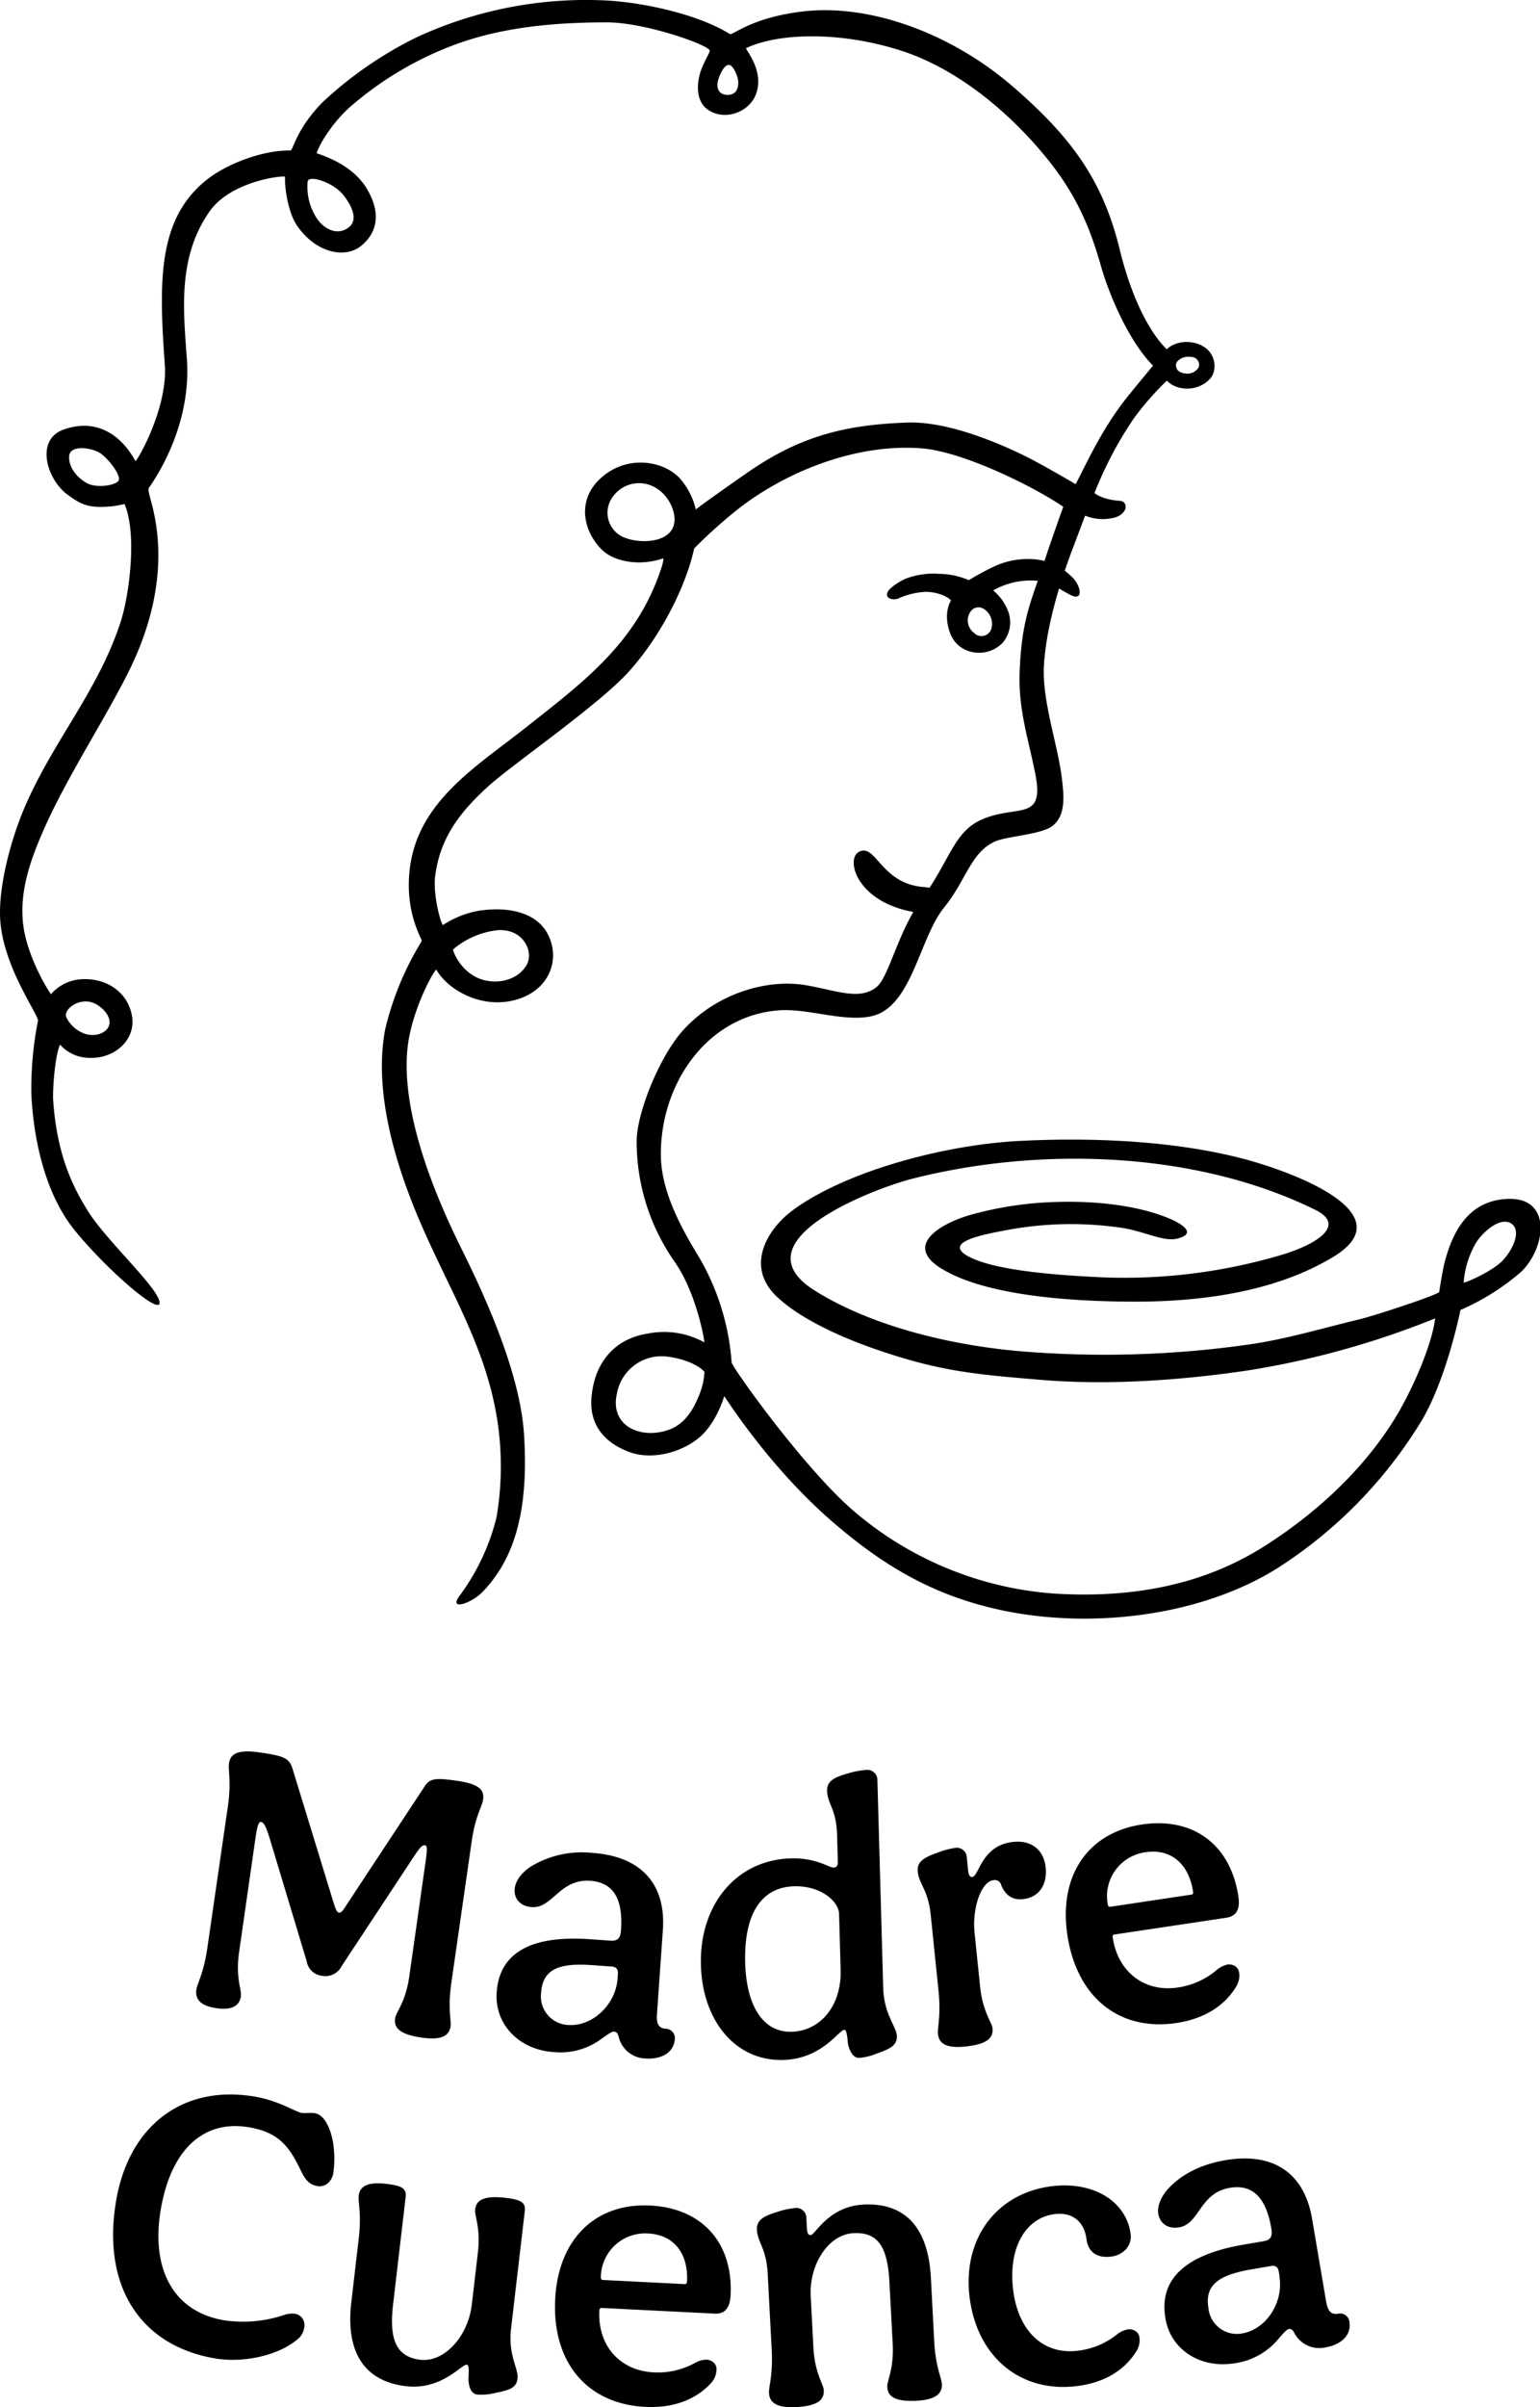
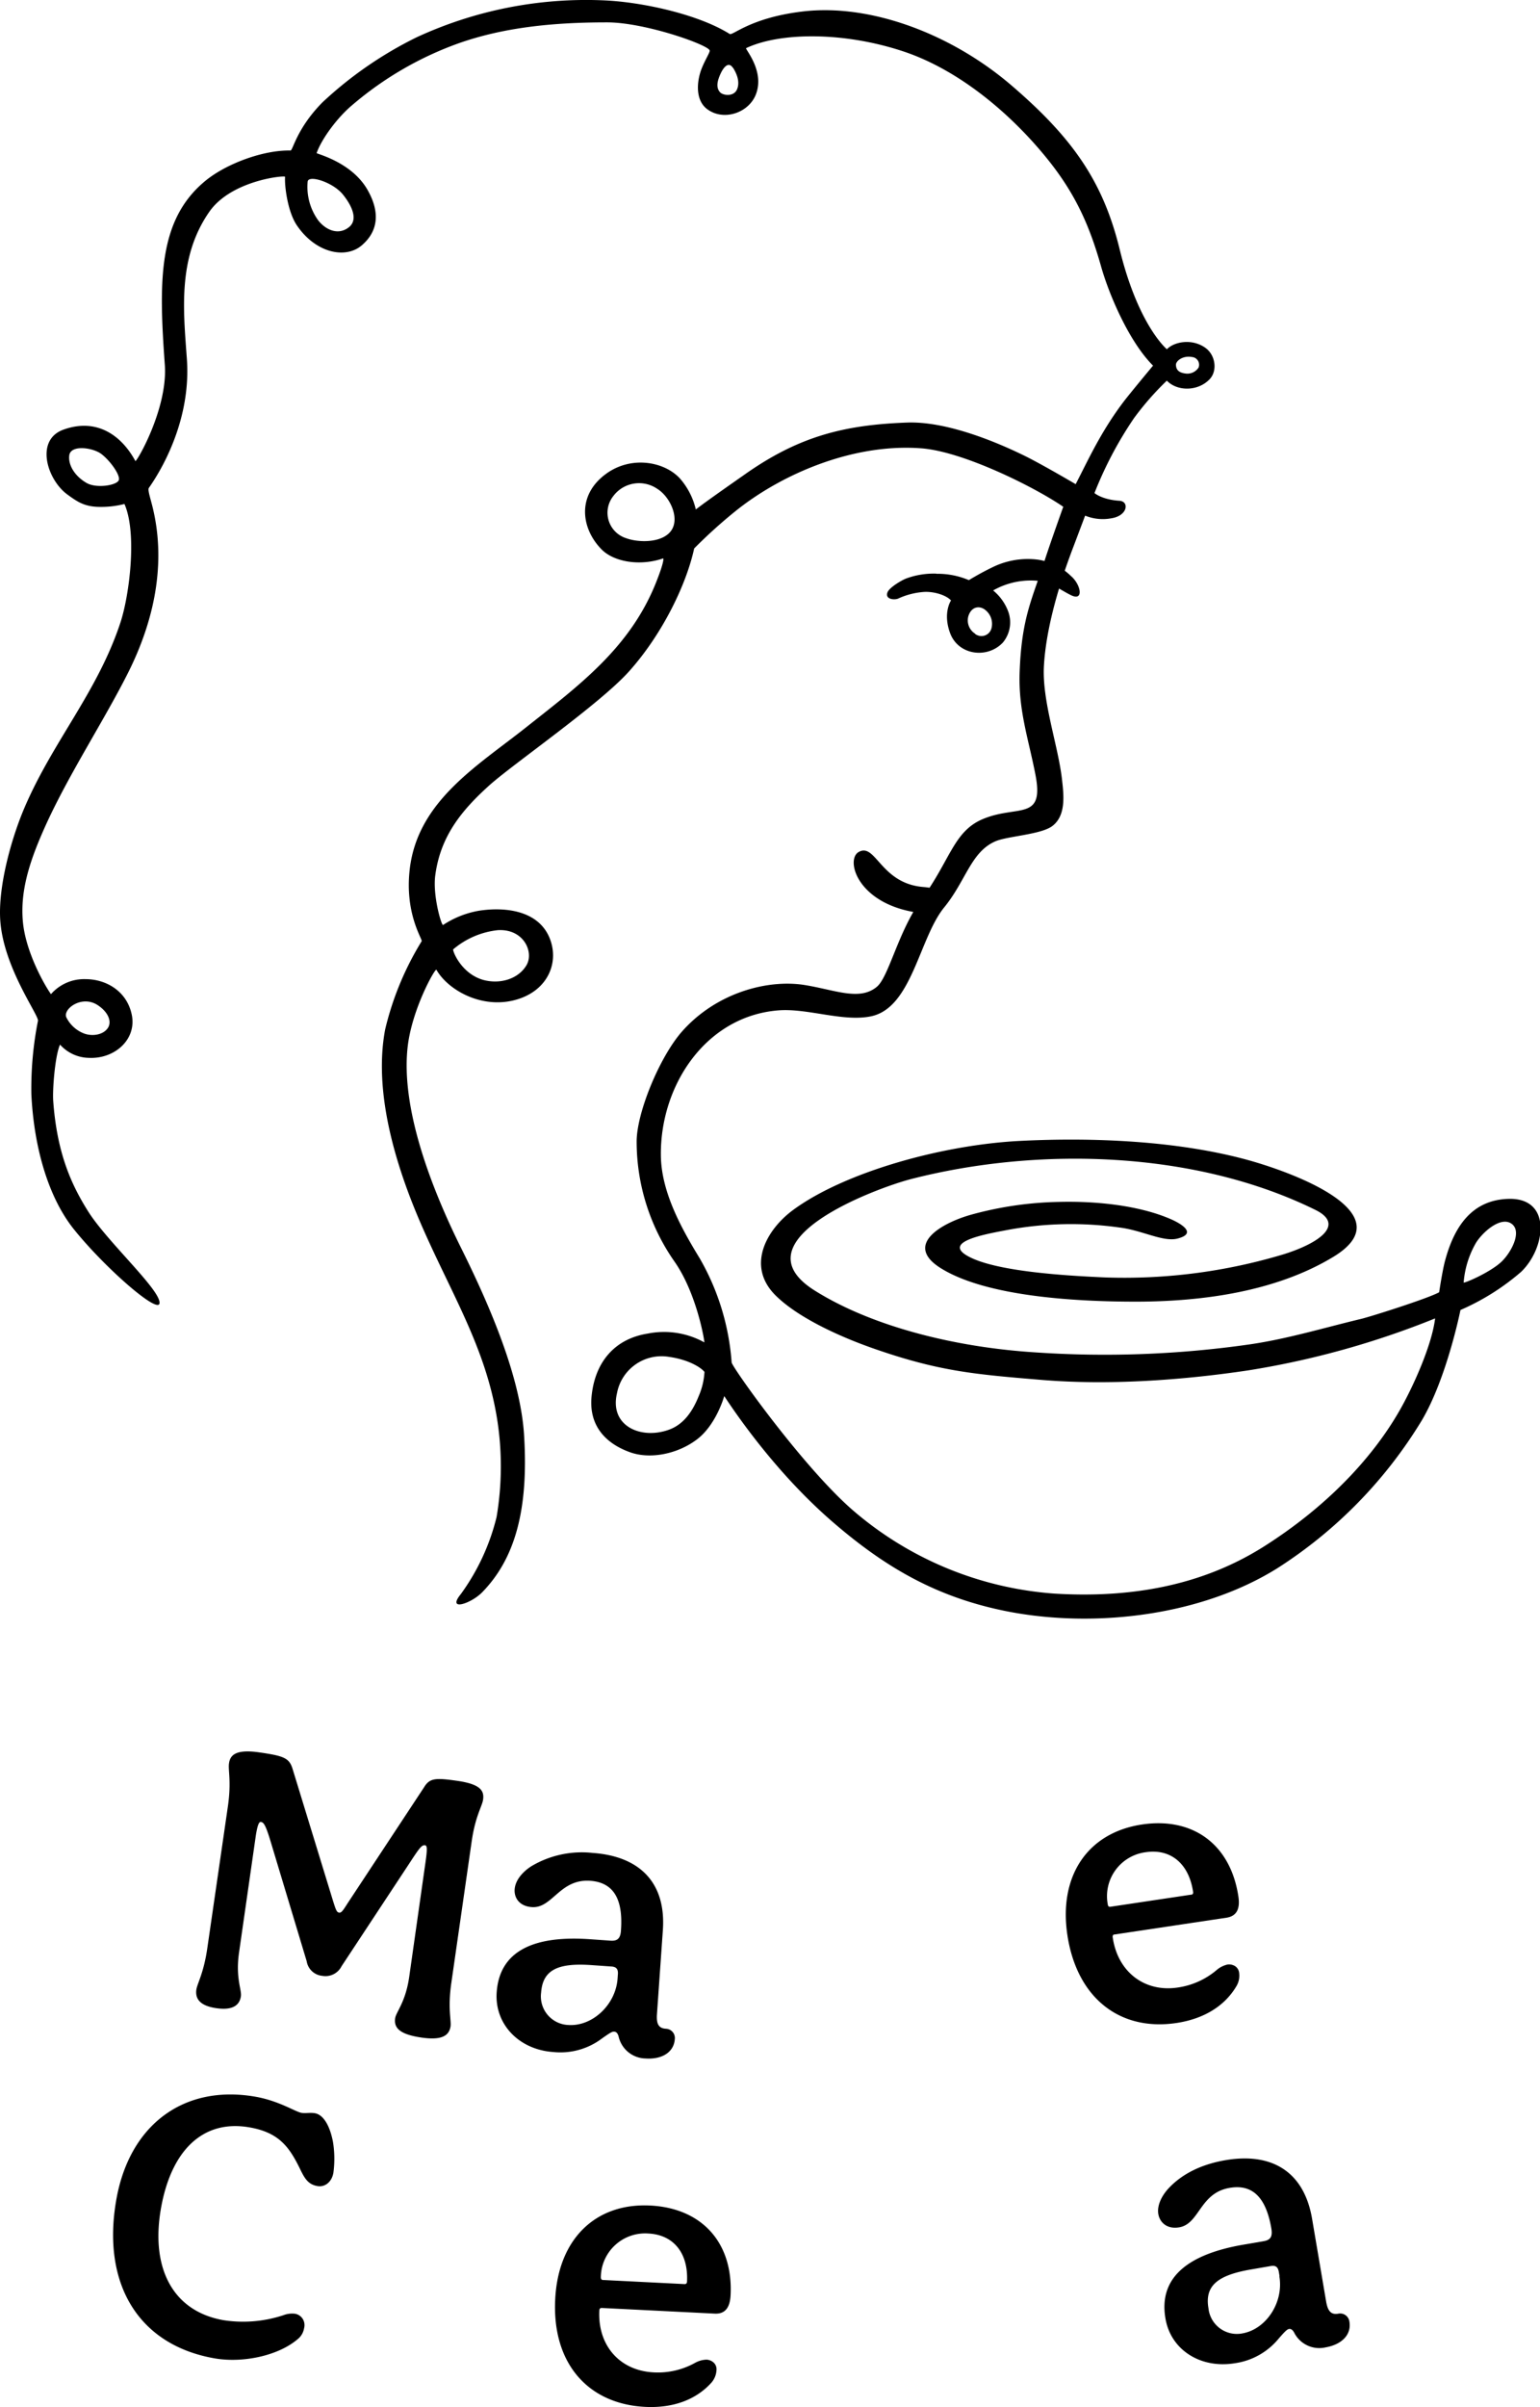
<svg xmlns="http://www.w3.org/2000/svg" viewBox="0 0 307.88 481.04">
  <title>madrecuenca-bw</title>
  <g id="Capa_2" data-name="Capa 2">
    <g id="Layer_1" data-name="Layer 1">
      <path d="M224.59,80.34c1.32-1.74,5.93-7.27,5.93-7.27-4.84-4.83-8.83-14.29-10.38-19.79-2.18-7.7-4.83-14-10.26-20.9-7.1-9-17.8-18.38-29.56-22.2-12.1-3.94-24.62-3.66-31.15-.56-.29.14,3.69,4.45,2,9.11-1.36,3.79-6.42,5.54-9.74,3.12-2.11-1.54-2.22-4.55-1.49-7.15.6-2.13,2.06-4.21,1.94-4.62-.31-1.13-12.95-5.62-20.56-5.61-11.08,0-20.74,1.07-29.54,4.15A67.88,67.88,0,0,0,70.42,21c-2.9,2.42-6.08,6.66-7.12,9.59-.06.16,7,1.77,10.18,7.36,2.69,4.73,1.94,8.43-1.14,11.07-3.23,2.79-9.22,1.59-13-4-1.77-2.61-2.47-7.64-2.35-9.69C57,35,46.3,36,41.88,42.28c-6.37,9.11-5.23,19.65-4.52,29.45C38.39,86,30,97.1,29.75,97.53s.34,2.08.8,4c2.7,11.25.21,22.56-4.84,32.71C21,143.67,14,154.32,9.27,164.63c-3,6.61-5.38,13.08-4.67,19.82.62,5.9,4.22,12.31,5.59,14.23a8.8,8.8,0,0,1,6.91-3c4,0,8.21,2.29,9.23,7.05,1.07,4.95-3.37,8.95-8.6,8.68A7.92,7.92,0,0,1,12,208.76c-1,2.24-1.53,9-1.36,11.28.75,10.27,3.52,16.57,7,22.08,3.76,6,14.57,15.76,14.25,18.34-.27,2.2-11-7.15-17.19-14.88-5-6.3-7.9-16.11-8.43-26.86A69.45,69.45,0,0,1,7.59,204c.19-1.11-6.78-10.47-7.52-19.83-.54-6.77,2.17-16.59,4.87-22.86,5.69-13.25,14.63-23.12,19.17-37,1.74-5.34,3.35-17.72.77-23.59a18.92,18.92,0,0,1-5.42.57c-2.68-.13-4-1-6.08-2.53-4-3-6.39-10.85-.69-12.9,6.52-2.35,11.52,1,14.37,6.27.19.35,6.53-10.48,5.89-19.24-1.22-16.8-1.35-28.87,8-36.66,4.24-3.54,11.78-6.28,17.13-6.15.48,0,1.21-4.39,6.4-9.64a77.63,77.63,0,0,1,18.84-13A80.77,80.77,0,0,1,120.88.08c7.49.34,18.69,2.75,25,6.71.61.38,4.14-3.26,14.63-4.5,13.57-1.6,29.76,4.52,41.73,14.8,12.2,10.48,18.28,19.16,21.6,32.71,3.73,15.29,9.45,20,9.45,20,1.4-1.49,5-2.22,7.7-.28,2,1.42,2.46,4.57.84,6.27-2.39,2.49-6.53,2.41-8.55.28a57.83,57.83,0,0,0-6.55,7.47,75.74,75.74,0,0,0-7.92,15s1.51,1.32,5,1.54c2,.13,1.65,3-1.63,3.5a9.34,9.34,0,0,1-5.24-.53s-2,5.33-2.71,7.18c-1,2.74-5,13.34-5.53,22.89-.38,7,2.81,15.77,3.6,22.51.36,3.14.9,7.33-1.93,9.46-2.26,1.69-8.8,2-11.26,3-5,2.09-5.94,7.86-10.37,13.28-5,6.17-6.43,20-14.57,21.73-5.58,1.18-12.74-1.65-18.55-1.18-14.47,1.15-23.61,14.9-23.5,28.91.05,7.17,3.89,14.31,7.76,20.63a48.63,48.63,0,0,1,6.39,20.81c0,.84,14.27,20.92,24.22,29.54a69.25,69.25,0,0,0,40.36,16.67c15.27.92,29.48-1.59,41.87-9.44,12.54-7.95,21.6-17.62,27-27,2.75-4.76,6.55-13.21,7.19-18.56a171.68,171.68,0,0,1-37.38,10.39c-13.43,2-28.05,3-41.3,1.9s-20.33-1.7-33-6.07c-8.07-2.77-16.09-6.69-20.26-10.9-5.84-5.91-1.65-13.17,3.67-17.05,10.28-7.51,29.65-12.94,45.22-13.74,14.77-.75,31.15,0,44.78,3.59,9.3,2.45,32.35,10.77,18,19.53-11.78,7.18-26.9,9-39.61,9-12.25,0-29.84-1.06-38.87-6.64-7.77-4.8.4-9.18,6-10.74a70.66,70.66,0,0,1,17.48-2.55c7-.19,15.73.58,22.28,3.38,2.05.87,5.61,2.9,1.47,3.95-2.87.72-7-1.64-11.54-2.21a69.66,69.66,0,0,0-22.37.47c-4,.78-14.06,2.39-7.3,5.59,5.93,2.81,19.3,3.59,27,3.92a110.52,110.52,0,0,0,35.62-4.69c7.05-2.24,12.1-5.89,6.19-8.81-24-11.83-55.29-12.72-80.84-6.17-6.94,1.79-35.22,12.25-19.29,22.27,11.13,7,27.53,11.32,44.13,12.37a204.25,204.25,0,0,0,43-1.62c7.44-1.09,14.8-3.32,22.12-5.07,1.87-.44,13.52-4.13,15.61-5.33,0,0,.65-4.37,1.18-6.3,1.77-6.59,5.21-12.16,12.71-12.36,8.75-.22,7.41,9.89,2.48,14.6a47.3,47.3,0,0,1-12.11,7.61s-2.73,13.64-7.76,22.11a91.1,91.1,0,0,1-28.81,29.47c-14.87,9.32-35.69,12-53.15,8.82-14.57-2.7-25.07-8.79-35.74-18S148,283.88,144.79,279c0,0-1.56,5.7-5.44,8.65s-9.33,4-13.3,2.61c-4.7-1.65-8.34-5.1-7.79-11.1.61-6.68,4.4-11.57,11.25-12.65a16.61,16.61,0,0,1,11.3,1.76c.11.06-1.43-9.71-6-16.2a41.87,41.87,0,0,1-7.53-24.15c.13-5.88,4.63-16.68,9-21.7,6.89-7.86,17.31-10.62,24.81-9.33,6,1,10.82,3.17,14.23.3,2.38-2,4.31-11.19,8.89-17.42,5.73-7.8,6.41-13.5,12.09-16,7-3.05,12.54.51,10.71-8.93-1.39-7.21-3.44-12.85-3.16-20.56.4-10.94,2.54-14.61,5-22.27,1.23-3.8,3.72-10.73,3.72-10.73-5.53-3.82-20-11.09-28.46-11.69-13.52-1-27.68,5.08-36.85,12.38a99.29,99.29,0,0,0-8.48,7.64c-1.57,7.24-6.4,17.21-13.08,24.63-5.77,6.42-22.66,18.13-27.66,22.52C92.25,161.94,88,167.16,87,175.09c-.48,4,1.27,10,1.59,9.76A18.8,18.8,0,0,1,95.8,182c5.24-.8,12.16-.07,14.25,5.92,1.61,4.61-.57,9.74-6.2,11.66-7,2.39-14.16-1.52-16.6-5.77-.23-.41-4.92,7.88-5.76,15.48-1.3,11.78,4.21,27.09,10.76,40.25,5.62,11.31,11.79,25.59,12.52,37.21.94,15-1.83,24.75-8.35,31.44-2.24,2.31-7.19,3.93-4.28.37a43.89,43.89,0,0,0,7.14-15.4,60.57,60.57,0,0,0,.12-19.47C97.09,269.08,90,258.21,83.9,244,79,232.56,74.66,218.11,77,205.74A59.94,59.94,0,0,1,84.3,188.1c.23-.34-3.44-5.49-2.38-14.43C83.53,160,95.58,153,105.35,145.22c10.41-8.24,20.57-15.73,25.78-28.74,1.84-4.62,1.46-4.89,1.46-4.89-4.75,1.63-9.93.67-12.35-1.82-4-4.08-5.07-10.76,1-15.13,5-3.6,11.59-2.41,14.71,1a14.39,14.39,0,0,1,3.16,6.18c2-1.58,7.89-5.67,9.65-6.91,10.77-7.62,19.8-10,32.57-10.46,7.37-.28,16.76,3.34,23.41,6.59,3.48,1.7,10.31,5.72,10.31,5.72C217.45,92.15,220,86.41,224.59,80.34ZM184.4,182.51c-12.92-1.42-15.48-10.69-12.73-12.24,3.43-1.93,4.36,6.35,13,7C192.94,178,187.69,182.88,184.4,182.51Zm-43.56,91.66c-.77-.95-3.25-2.46-7.06-3a9.06,9.06,0,0,0-10.43,7.26c-1.53,6.48,4.64,9.26,10.2,7.36,3-1,4.85-3.57,6.12-6.74A14.1,14.1,0,0,0,140.84,274.17Zm-35.58-81.28c1.53-2.61-.55-7.3-5.72-7a16.49,16.49,0,0,0-8.94,3.84c-.17.19,1.53,4.82,6,6.1C100,196.76,103.65,195.63,105.26,192.89Zm26.11-95.22a6.43,6.43,0,0,0-8.78,1.5,5.34,5.34,0,0,0,2.54,8.37c2.55.95,7.3,1,9.06-1.5S133.94,99.24,131.37,97.67Zm55.83,17a16,16,0,0,1,6.5,1.27,55.08,55.08,0,0,1,5-2.71,16,16,0,0,1,7.82-1.48,11.83,11.83,0,0,1,7.58,3.36c2,1.69,2.68,5.19-.06,3.8-2-1-3.83-2.42-5.85-2.75a15.18,15.18,0,0,0-9.64,1.84,9.88,9.88,0,0,1,3.09,4.42,6.31,6.31,0,0,1-1.15,6c-3.14,3.32-9,2.52-10.58-2-1.44-4,.22-6.42.22-6.42-.89-1-3.22-1.79-5.29-1.71a14.83,14.83,0,0,0-5.29,1.34c-.86.33-2.63.1-2.13-1.23.36-1,2.94-2.51,3.83-2.82A16,16,0,0,1,187.2,114.64Zm7.73,12a2.07,2.07,0,0,0,3.28-1.08,3.53,3.53,0,0,0-1.46-3.86c-1.15-.73-2.58-.38-3.15,1.39A3.15,3.15,0,0,0,194.93,126.63ZM63.59,44c1.47,1.92,4,3.11,6.15,1.42s.18-4.88-1.23-6.6c-2-2.41-6.78-3.92-7-2.55A11.42,11.42,0,0,0,63.59,44Zm229,212.3c0,.26,4.9-1.82,7.28-3.87,2-1.67,4.61-6.24,2.32-7.87-2.13-1.52-5.7,1.57-7.1,3.8A18.74,18.74,0,0,0,292.62,256.28ZM17.33,96.53c2,1.13,6,.46,6.41-.55s-1.86-4.09-3.56-5.31-6-1.83-6.33.31C13.59,92.91,14.93,95.15,17.33,96.53Zm-.42,110.05c1.75.59,3.8.16,4.66-1.15s0-3.21-2-4.53c-3.22-2.17-7.16.82-6.27,2.49A6.59,6.59,0,0,0,16.91,206.58Zm129.63-193c-.86-1.34-1.85-.24-2.51,1.21-.53,1.18-1,2.64-.08,3.64.58.66,2.72.94,3.38-.53S147.32,14.75,146.54,13.53ZM235.1,73c.06.75.38,1.42,1.79,1.63a2.68,2.68,0,0,0,2.73-1.17,1.55,1.55,0,0,0-1.31-2.11C236.49,71,235,72.15,235.1,73Z" />
      <path d="M85,368.78c-.68-.09-1.06.39-3.14,3.58L68.29,392.94a3.6,3.6,0,0,1-3.84,1.93,3.49,3.49,0,0,1-3.14-2.93l-7.23-24c-1-3.31-1.39-3.76-1.93-3.83-.3-.05-.67.36-1.06,3.1l-3.3,23c-.73,5.08.56,7.44.37,8.73-.26,1.82-1.65,2.86-4.91,2.39s-4.23-1.85-4-3.67c.18-1.29,1.47-3.27,2.2-8.35L45.56,361c.73-5.08,0-7.27.23-8.64.25-1.74,1.56-2.79,6-2.16,4.86.7,6,1.1,6.67,3.2l8.12,26.49c.58,1.86.75,2.27,1.21,2.34s.75-.36,1.74-1.92l15.25-23.13c1.12-1.85,2.29-1.91,6.61-1.29,4.7.67,5.44,2,5.19,3.76-.2,1.37-1.55,3.26-2.28,8.35l-4.07,28.29c-.73,5.08,0,7.36-.15,8.65-.27,1.82-1.65,2.86-5.75,2.27-4.55-.65-5.59-2-5.33-3.86.19-1.29,2.08-3.19,2.81-8.27L85.09,372C85.45,369.47,85.38,368.84,85,368.78Z" />
      <path d="M99.3,398.15c.55-7.87,6.79-11.43,18.65-10.6l4.13.29c1.45.1,2-.55,2.07-2.16.44-6.27-1.57-9.48-6.15-9.81-6.12-.42-7.54,5.55-11.67,5.26-2.52-.18-3.56-1.87-3.44-3.55s1.39-3.36,3.32-4.61a19.72,19.72,0,0,1,12.25-2.67c9.49.66,14.72,6,14.06,15.43l-1.18,16.82c-.14,2.07.42,2.8,1.8,2.89a1.85,1.85,0,0,1,1.77,2.05c-.18,2.67-2.59,4.12-5.88,3.89a5.63,5.63,0,0,1-5.37-4.45c-.19-.63-.48-.88-.86-.91s-.7.11-2.56,1.44a13.77,13.77,0,0,1-9.64,2.63C103.72,409.61,98.85,404.5,99.3,398.15Zm24.17-2.76.06-.84c.07-1-.28-1.48-1.28-1.55l-4-.28c-6.81-.48-9.75,1-10.07,5.51a5.72,5.72,0,0,0,5.46,6.46C118.41,405,123.1,400.67,123.47,395.39Z" />
-       <path d="M140.13,392.75c-.34-12.11,7.08-21.06,18-21.36,5-.14,7.64,1.86,8.48,1.83.69,0,.91-.41.89-1.17l-.15-5.37c-.15-5.21-1.94-6.15-2-8.83-.06-2,1.69-2.74,4.12-3.42a16.49,16.49,0,0,1,3.81-.72,2,2,0,0,1,2.13,2l1.16,41.53c.15,5.37,2.67,7.75,2.73,9.66s-1.39,2.57-4.2,3.57a11,11,0,0,1-3.35.79c-1.22,0-1.88-1.33-2.22-2.78-.23-2.68-.47-2.82-.77-2.81-1,0-4.44,5.79-12.1,6C147.18,412,140.44,404,140.13,392.75Zm27.93.9-.31-11.18c-.07-2.45-3.61-5.65-9-5.5-6.51.18-10.05,5.49-9.77,15.3.25,9,3.84,13.93,9.28,13.77C164,405.88,168.27,400.86,168.06,393.65Z" />
-       <path d="M187.52,406.48c-.14-1.29.63-3.53.11-8.64l-1.56-15.17c-.53-5.1-2.32-6-2.59-8.67-.21-2,1.4-2.84,3.85-3.71a16.4,16.4,0,0,1,3.67-1,2,2,0,0,1,2.28,1.84l.25,2.52c.13,1.22.39,1.5.85,1.45,1.37-.14,1.81-6.35,8.21-7,3.58-.36,6.09,1.53,6.46,5.12.35,3.43-1.31,6-4.59,6.32-2.05.22-3.47-.79-4.29-2.79a1.3,1.3,0,0,0-1.57-1c-2.36.24-4.29,5.45-3.76,10.55l1.1,10.68c.52,5.1,2.34,7.07,2.48,8.37.19,1.83-.91,3.17-5.41,3.64C189.05,409.41,187.71,408.31,187.52,406.48Z" />
      <path d="M213.39,386.7c-1.77-11.83,4.07-20.45,14.91-22.08,10.23-1.53,17.72,4,19.28,14.39.39,2.58-.42,3.94-2.39,4.24l-22.36,3.35c-.3,0-.43.22-.37.6,1,6.89,6.37,11,13,10a15.39,15.39,0,0,0,7.77-3.49,5,5,0,0,1,2.16-1.1,2.28,2.28,0,0,1,1.52.31,1.82,1.82,0,0,1,.82,1.35,4.1,4.1,0,0,1-.53,2.64c-2.35,4-6.54,6.56-12,7.38C223.8,406,215.27,399.2,213.39,386.7Zm24.76-8.06c.3,0,.43-.22.37-.59-.84-5.61-4.47-8.64-9.47-7.89a8.86,8.86,0,0,0-7.58,10.44c.05.38.23.51.53.46Z" />
      <path d="M23.23,439.73c2.58-15,13.42-23.19,27.77-20.72,4.75.82,8,3,9.24,3.23.83.15,1.73-.09,2.71.08,1.73.3,3,2.54,3.61,5.68a21.12,21.12,0,0,1,.09,6.24c-.32,1.81-1.67,2.9-3.18,2.64-2-.34-2.66-1.71-3.64-3.74-2.08-4.17-4.15-7-10-8-9.21-1.59-15.63,4.53-17.67,16.31-2.06,11.94,2.45,20.49,12.57,22.24a25.73,25.73,0,0,0,11.92-1,4.9,4.9,0,0,1,2.3-.3,2.29,2.29,0,0,1,1.55,1,2.38,2.38,0,0,1,.29,1.92,3.53,3.53,0,0,1-1,1.92c-3.79,3.47-11.07,5.09-16.89,4.08C27.72,468.66,20.33,456.5,23.23,439.73Z" />
-       <path d="M70.23,460.15l1.48-12.71c.6-5.1-.15-7.27,0-8.64.21-1.75,1.57-2.83,5.53-2.36,3,.35,4.06.86,3.86,2.61l-2.52,21.54c-.81,6.93.63,10.41,5.42,11,4.95.58,9.6-4.82,10.32-11l1.21-10.35c.6-5.1-.69-7.34-.53-8.71.21-1.75,1.57-2.82,6.06-2.3,3,.36,4.06.87,3.86,2.62l-2.75,23.52c-.63,5.32,1.52,8,1.3,9.95s-1.66,2.35-4.58,2.93a11,11,0,0,1-3.51.29c-1.22-.15-1.67-1.59-1.73-3.06.16-2.68,0-2.86-.35-2.9-1-.11-5,5.13-12.15,4.29C72.63,475.86,69.1,469.82,70.23,460.15Z" />
      <path d="M111,459.47c.6-11.94,8-19.25,19-18.7,10.34.52,16.59,7.44,16.06,17.92-.13,2.6-1.18,3.78-3.17,3.68l-22.58-1.13c-.31,0-.47.13-.49.51-.35,7,4.08,12,10.81,12.36a15.29,15.29,0,0,0,8.31-1.89,5.05,5.05,0,0,1,2.33-.65,2.27,2.27,0,0,1,1.43.61,1.81,1.81,0,0,1,.54,1.49,4.12,4.12,0,0,1-1,2.48c-3.09,3.45-7.71,5.13-13.22,4.86C117.37,480.43,110.34,472.1,111,459.47Zm25.86-3c.31,0,.47-.13.49-.52.28-5.66-2.68-9.34-7.73-9.59a8.86,8.86,0,0,0-9.5,8.73c0,.38.13.54.44.56Z" />
-       <path d="M153.74,478.23c-.07-1.3.81-3.49.54-8.62l-.8-15.23c-.28-5.13-2-6.11-2.16-8.79-.1-2,1.54-2.77,4-3.52a16,16,0,0,1,3.71-.81,2,2,0,0,1,2.18,2l.11,2.14c.06,1.07.38,1.29.76,1.27.92-.05,3.54-5.72,10.5-6.09,8.65-.45,13,4.92,13.52,14.56l.67,12.78c.27,5.13,1.46,7.22,1.53,8.52.1,1.84-1.14,3.13-5,3.34-4.52.24-5.81-.92-5.91-2.76-.07-1.3,1.35-3.53,1.08-8.65l-.65-12.25c-.36-6.89-2.15-10.1-7.2-9.83s-8.87,6.31-8.54,12.58l.54,10.34c.28,5.12,2,7.18,2.07,8.48.09,1.84-1.07,3.13-5.58,3.37C155.13,481.23,153.84,480.07,153.74,478.23Z" />
-       <path d="M193.84,459.08c-1.43-11.72,5.4-20.82,16.51-22.18,8.37-1,14.9,3.11,15.7,9.65.26,2.13-1.35,4.11-3.93,4.43-2.89.35-4.6-1-4.91-3.5-.44-3.57-2.91-5.43-6.33-5-5.93.73-9.35,6.86-8.33,15.15s6.07,13,12.92,12.16a15.31,15.31,0,0,0,7.86-3.28,5.07,5.07,0,0,1,2.19-1,2.28,2.28,0,0,1,1.51.36,1.78,1.78,0,0,1,.78,1.37,4.11,4.11,0,0,1-.6,2.62c-2.45,3.93-6.56,6.36-12,7C204,478.22,195.31,471,193.84,459.08Z" />
      <path d="M233,463.34c-1.34-7.78,3.87-12.73,15.58-14.75l4.08-.7c1.43-.25,1.77-1,1.5-2.59-1.07-6.2-3.79-8.84-8.32-8.06-6,1-6,7.18-10.07,7.88-2.49.43-3.9-1-4.19-2.62s.55-3.59,2.13-5.26c2.57-2.7,6.27-4.67,11.26-5.53,9.36-1.61,15.72,2.34,17.33,11.63L265.13,460c.35,2,1.07,2.62,2.43,2.38a1.86,1.86,0,0,1,2.21,1.56c.46,2.65-1.53,4.62-4.78,5.18a5.62,5.62,0,0,1-6.28-3c-.33-.57-.67-.74-1-.68s-.65.27-2.14,2a13.81,13.81,0,0,1-8.73,4.85C240,473.4,234.05,469.61,233,463.34Zm22.81-8.45-.14-.83c-.17-1-.63-1.37-1.61-1.2l-4,.69c-6.72,1.16-9.23,3.3-8.46,7.76a5.71,5.71,0,0,0,6.84,5C253.16,465.45,256.67,460.1,255.77,454.89Z" />
    </g>
  </g>
</svg>